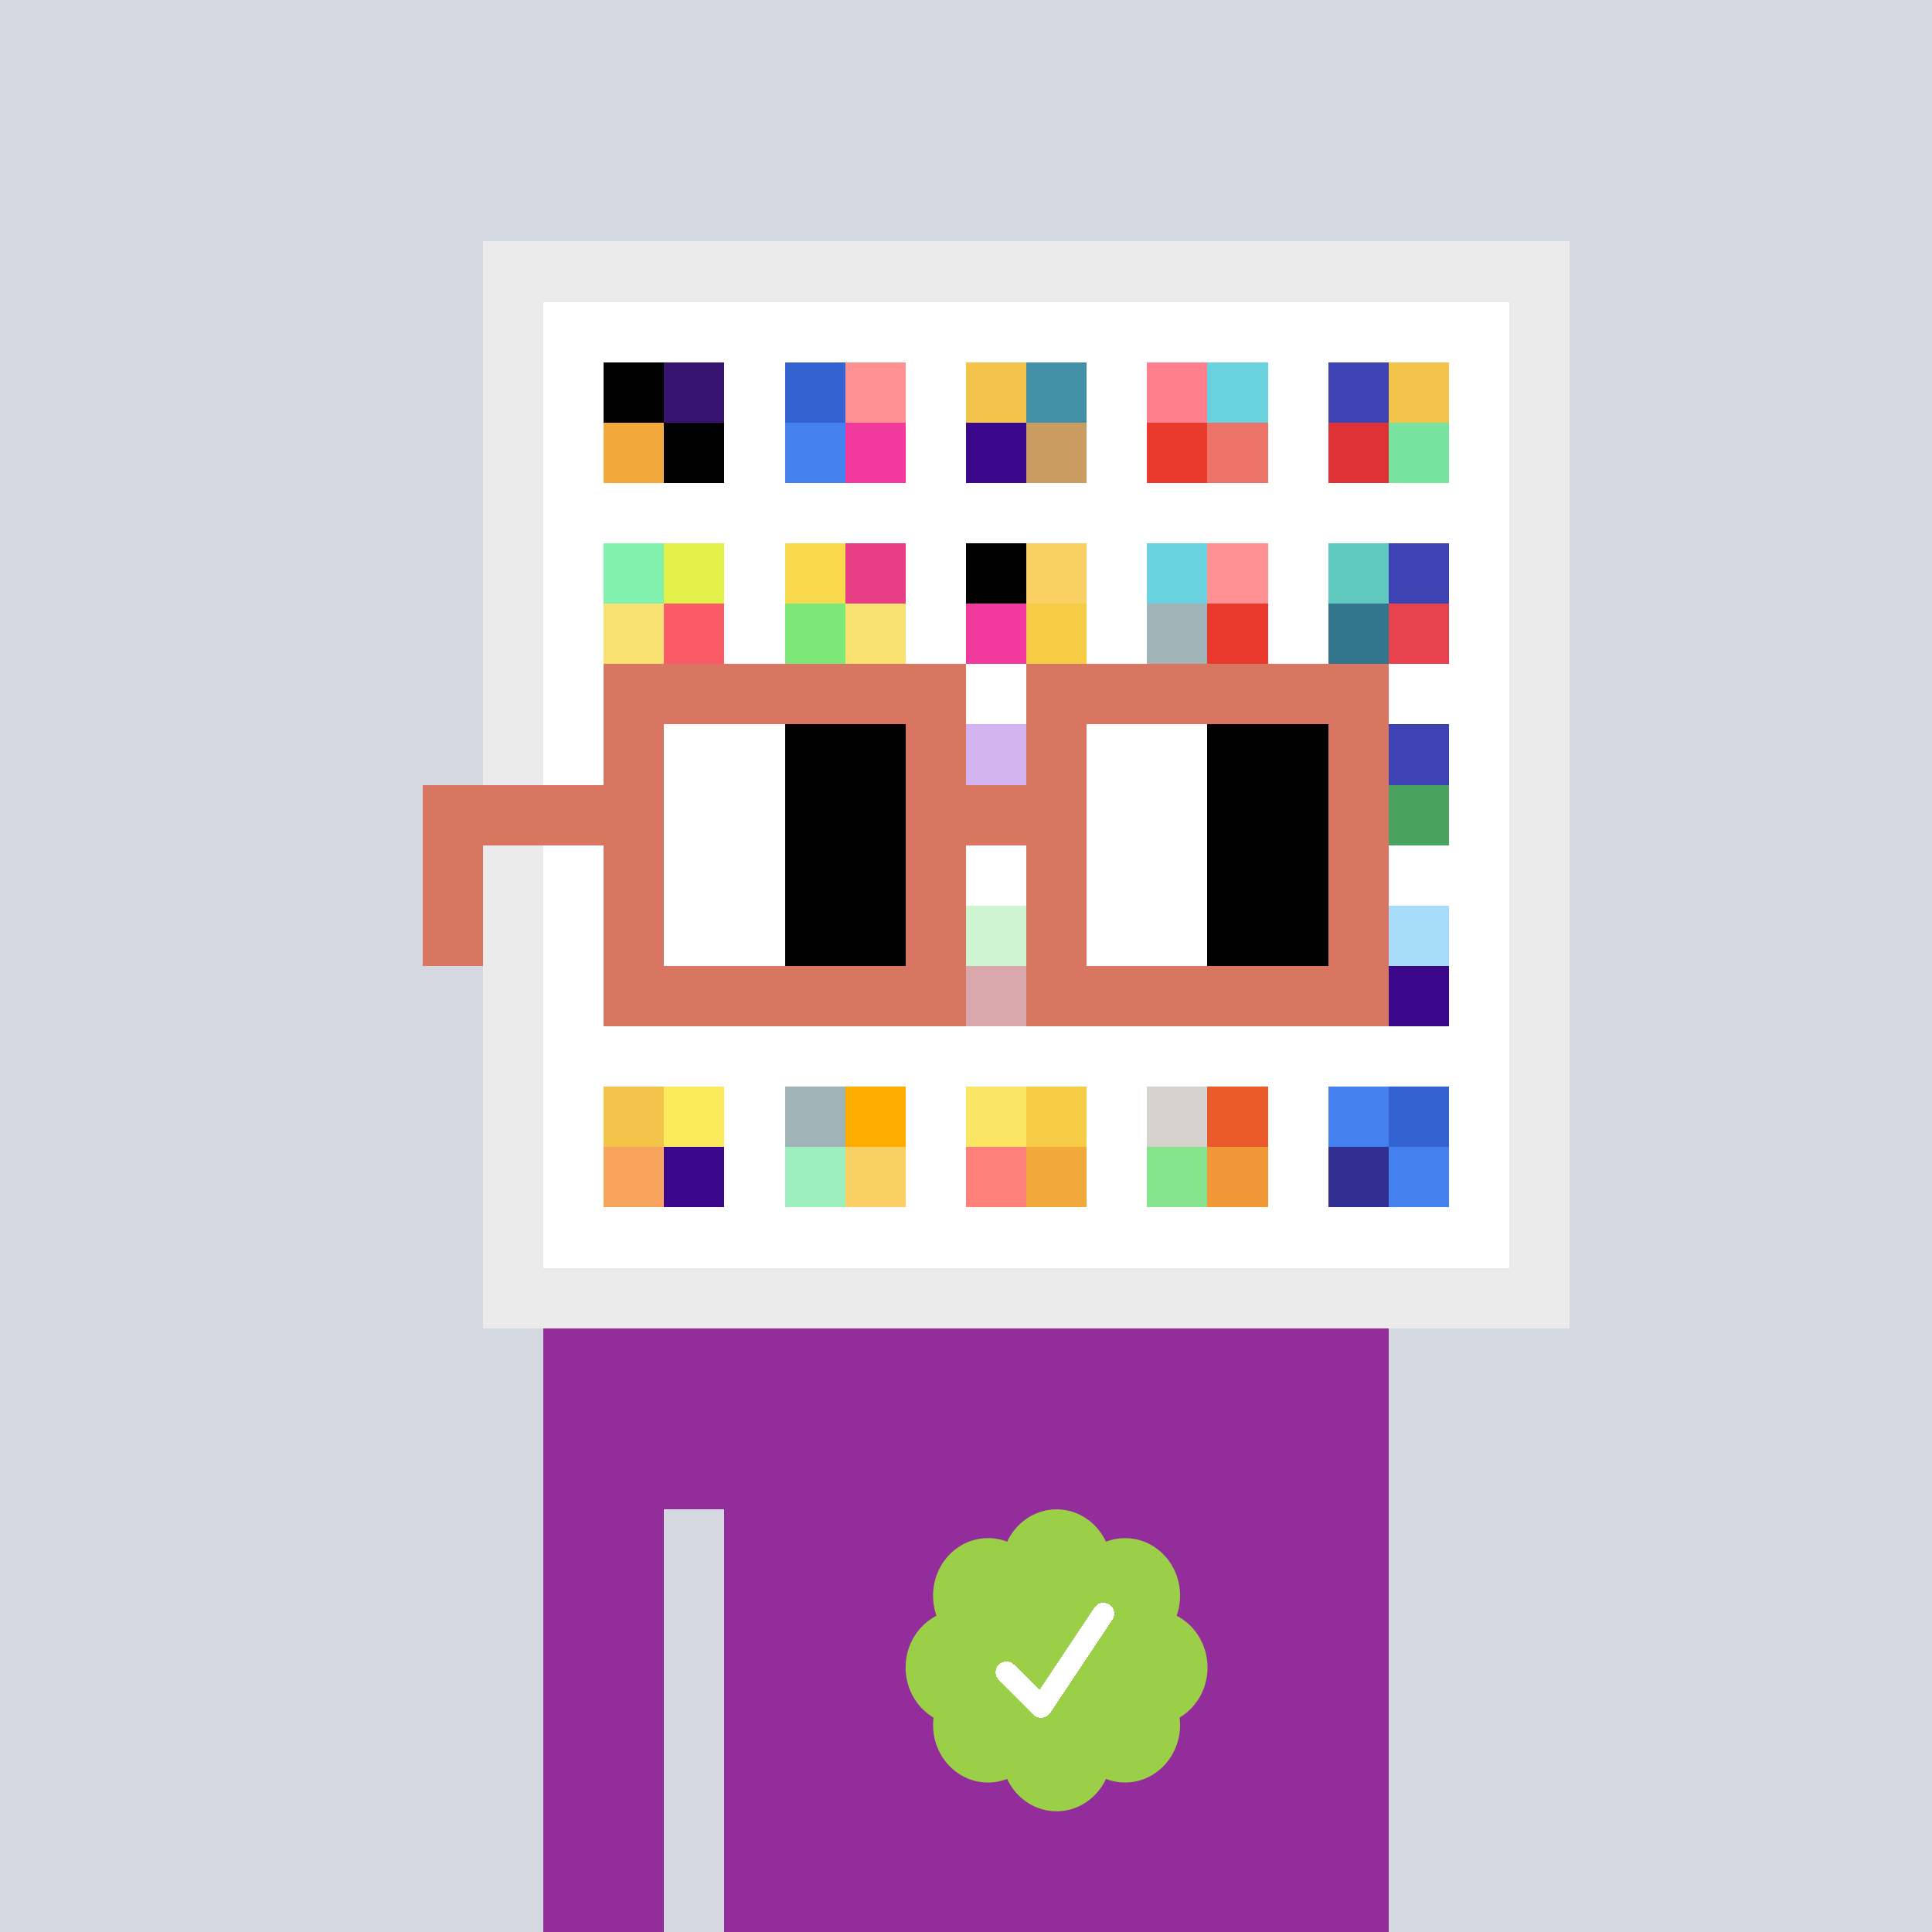
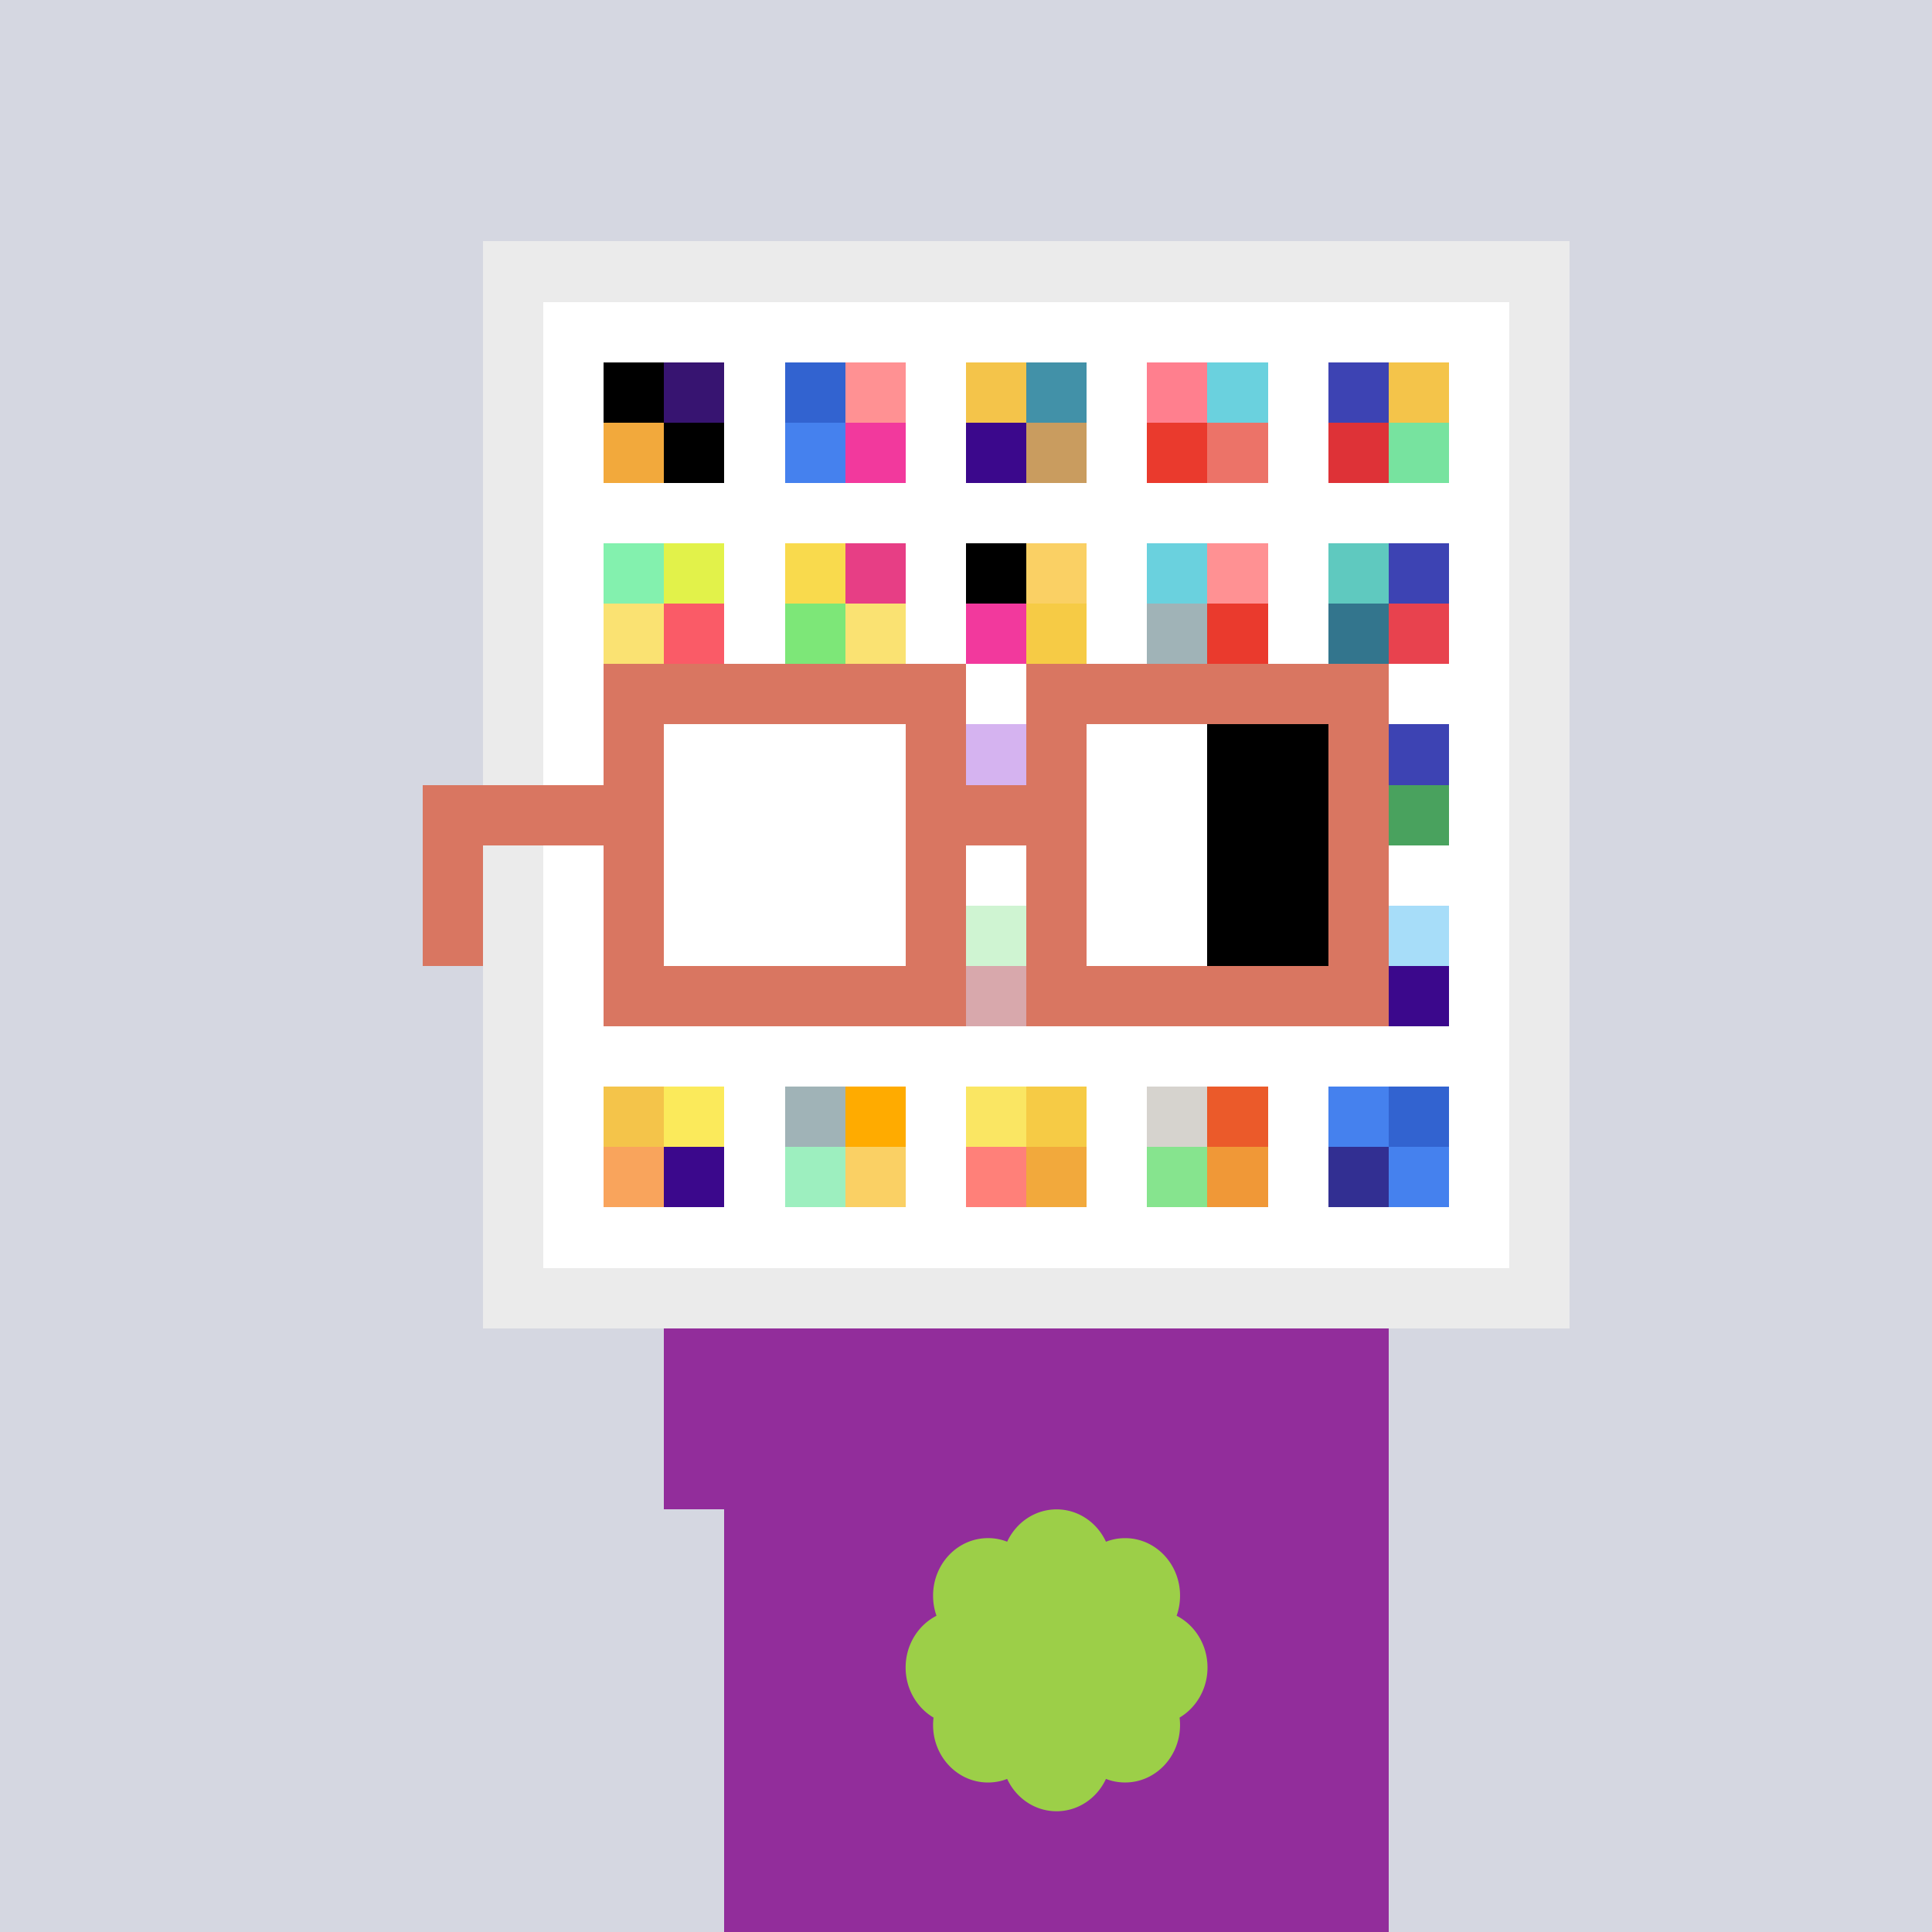
<svg xmlns="http://www.w3.org/2000/svg" viewBox="0 0 320 320" width="2000" height="2000" shape-rendering="crispEdges">
  <defs>
    <style>.check{fill: #9CCF48}</style>
  </defs>
  <path fill="#D5D7E1" d="M0 0h320v320H0z" />
  <path fill="#EBEBEB" d="M80 40h180v180H80z" />
  <path fill="#FFFFFF" d="M90 50h160v160H90z" />
  <path fill="#000000" d="M100 60h10v10h-10z" />
  <path fill="#F2A93C" d="M100 70h10v10h-10z" />
  <path fill="#371471" d="M110 60h10v10h-10z" />
  <path fill="#000000" d="M110 70h10v10h-10z" />
  <path fill="#3263D0" d="M130 60h10v10h-10z" />
  <path fill="#4581EE" d="M130 70h10v10h-10z" />
  <path fill="#FF9193" d="M140 60h10v10h-10z" />
  <path fill="#F2399D" d="M140 70h10v10h-10z" />
  <path fill="#F4C44A" d="M160 60h10v10h-10z" />
  <path fill="#3B088C" d="M160 70h10v10h-10z" />
  <path fill="#4291A8" d="M170 60h10v10h-10z" />
  <path fill="#C99C5F" d="M170 70h10v10h-10z" />
  <path fill="#FF7F8E" d="M190 60h10v10h-10z" />
  <path fill="#EA3A2D" d="M190 70h10v10h-10z" />
  <path fill="#6AD1DE" d="M200 60h10v10h-10z" />
  <path fill="#EC7368" d="M200 70h10v10h-10z" />
  <path fill="#3D43B3" d="M220 60h10v10h-10z" />
  <path fill="#DE3237" d="M220 70h10v10h-10z" />
  <path fill="#F4C44A" d="M230 60h10v10h-10z" />
  <path fill="#77E39F" d="M230 70h10v10h-10z" />
  <path fill="#83F1AE" d="M100 90h10v10h-10z" />
  <path fill="#FAE272" d="M100 100h10v10h-10z" />
  <path fill="#E2F24A" d="M110 90h10v10h-10z" />
  <path fill="#FA5B67" d="M110 100h10v10h-10z" />
  <path fill="#F9DA4D" d="M130 90h10v10h-10z" />
  <path fill="#7DE778" d="M130 100h10v10h-10z" />
  <path fill="#E73E85" d="M140 90h10v10h-10z" />
  <path fill="#FAE272" d="M140 100h10v10h-10z" />
  <path fill="#000000" d="M160 90h10v10h-10z" />
  <path fill="#F2399D" d="M160 100h10v10h-10z" />
  <path fill="#FAD064" d="M170 90h10v10h-10z" />
  <path fill="#F6CB45" d="M170 100h10v10h-10z" />
  <path fill="#6AD1DE" d="M190 90h10v10h-10z" />
  <path fill="#A0B3B7" d="M190 100h10v10h-10z" />
  <path fill="#FF9193" d="M200 90h10v10h-10z" />
  <path fill="#EA3A2D" d="M200 100h10v10h-10z" />
  <path fill="#5FC9BF" d="M220 90h10v10h-10z" />
  <path fill="#33758D" d="M220 100h10v10h-10z" />
  <path fill="#3D43B3" d="M230 90h10v10h-10z" />
  <path fill="#E8424E" d="M230 100h10v10h-10z" />
  <path fill="#9741DA" d="M160 120h10v10h-10z" />
  <path fill="#3D43B3" d="M230 120h10v10h-10z" />
  <path fill="#49A25E" d="M230 130h10v10h-10z" />
  <path fill="#86E48E" d="M160 150h10v10h-10z" />
  <path fill="#9D262F" d="M160 160h10v10h-10z" />
  <path fill="#A7DDF9" d="M230 150h10v10h-10z" />
  <path fill="#3B088C" d="M230 160h10v10h-10z" />
  <path fill="#F4C44A" d="M100 180h10v10h-10z" />
  <path fill="#F9A45C" d="M100 190h10v10h-10z" />
  <path fill="#FBEA5B" d="M110 180h10v10h-10z" />
  <path fill="#3B088C" d="M110 190h10v10h-10z" />
  <path fill="#A0B3B7" d="M130 180h10v10h-10z" />
  <path fill="#9DEFBF" d="M130 190h10v10h-10z" />
  <path fill="#FFAB00" d="M140 180h10v10h-10z" />
  <path fill="#FAD064" d="M140 190h10v10h-10z" />
  <path fill="#FAE663" d="M160 180h10v10h-10z" />
  <path fill="#FF8079" d="M160 190h10v10h-10z" />
  <path fill="#F6CB45" d="M170 180h10v10h-10z" />
  <path fill="#F2A93C" d="M170 190h10v10h-10z" />
  <path fill="#D6D3CE" d="M190 180h10v10h-10z" />
  <path fill="#86E48E" d="M190 190h10v10h-10z" />
  <path fill="#EB5A2A" d="M200 180h10v10h-10z" />
  <path fill="#F09837" d="M200 190h10v10h-10z" />
  <path fill="#4581EE" d="M220 180h10v10h-10z" />
  <path fill="#322F92" d="M220 190h10v10h-10z" />
  <path fill="#3263D0" d="M230 180h10v10h-10z" />
  <path fill="#4581EE" d="M230 190h10v10h-10z" />
-   <path fill="#922D9B" d="M90 220h20v100H90V220Zm20 0h10v30h-10v-30Zm10 0h110v100H120V220Z" />
+   <path fill="#922D9B" d="M90 220v100H90V220Zm20 0h10v30h-10v-30Zm10 0h110v100H120V220Z" />
  <path class="check" shape-rendering="geometricPrecision" d="M200 276.191c0-3.762-2.083-7.024-5.114-8.572a9.97 9.97 0 0 0 .567-3.333c0-5.262-4.072-9.519-9.091-9.519-1.118 0-2.19.199-3.18.595-1.472-3.184-4.586-5.362-8.181-5.362-3.595 0-6.704 2.184-8.182 5.357a8.604 8.604 0 0 0-3.182-.595c-5.023 0-9.09 4.262-9.09 9.524 0 1.176.198 2.295.565 3.333-3.028 1.548-5.112 4.805-5.112 8.572 0 3.559 1.862 6.661 4.624 8.299-.048.405-.077.81-.077 1.225 0 5.262 4.067 9.523 9.09 9.523 1.12 0 2.191-.204 3.179-.594 1.476 3.175 4.586 5.356 8.183 5.356 3.6 0 6.71-2.181 8.183-5.356.988.387 2.059.59 3.18.59 5.024 0 9.091-4.263 9.091-9.525 0-.413-.029-.818-.079-1.22 2.757-1.637 4.626-4.739 4.626-8.296v-.002Z" />
-   <path fill="#fff" d="m184.249 268.252-10.319 15.476a1.785 1.785 0 0 1-2.478.496l-.274-.224-5.75-5.75a1.784 1.784 0 1 1 2.524-2.524l4.214 4.207 9.106-13.666a1.787 1.787 0 0 1 2.476-.493 1.784 1.784 0 0 1 .501 2.476v.002Z" />
  <path fill="#FFFFFF" fill-opacity=".6" d="M160 120h10v50h-10z" />
  <path fill="#fff" d="M130 120h-20v10h20v-10Zm0 10h-20v10h20v-10Zm0 10h-20v10h20v-10Zm0 10h-20v10h20v-10Z" />
-   <path fill="#000" d="M150 120h-20v10h20v-10Zm0 10h-20v10h20v-10Zm0 10h-20v10h20v-10Zm0 10h-20v10h20v-10Z" />
  <path fill="#fff" d="M200 120h-20v10h20v-10Zm0 10h-20v10h20v-10Zm0 10h-20v10h20v-10Zm0 10h-20v10h20v-10Z" />
  <path fill="#000" d="M220 120h-20v10h20v-10Zm0 10h-20v10h20v-10Zm0 10h-20v10h20v-10Zm0 10h-20v10h20v-10Z" />
  <path fill="#D97661" d="M160 110h-60v10h60v-10Zm70 0h-60v10h60v-10Zm-120 10h-10v10h10v-10Zm50 0h-10v10h10v-10Zm20 0h-10v10h10v-10Zm50 0h-10v10h10v-10Zm0 10h-10v10h10v-10Zm-120 10h-10v10h10v-10Zm50 0h-10v10h10v-10Zm20 0h-10v10h10v-10Zm50 0h-10v10h10v-10Zm-150 0H70v10h10v-10Zm0 10H70v10h10v-10Zm30 0h-10v10h10v-10Zm50 0h-10v10h10v-10Zm20 0h-10v10h10v-10Zm50 0h-10v10h10v-10Zm-70 10h-60v10h60v-10Zm70 0h-60v10h60v-10Zm-120-30H70v10h40v-10Zm70 0h-30v10h30v-10Z" />
</svg>